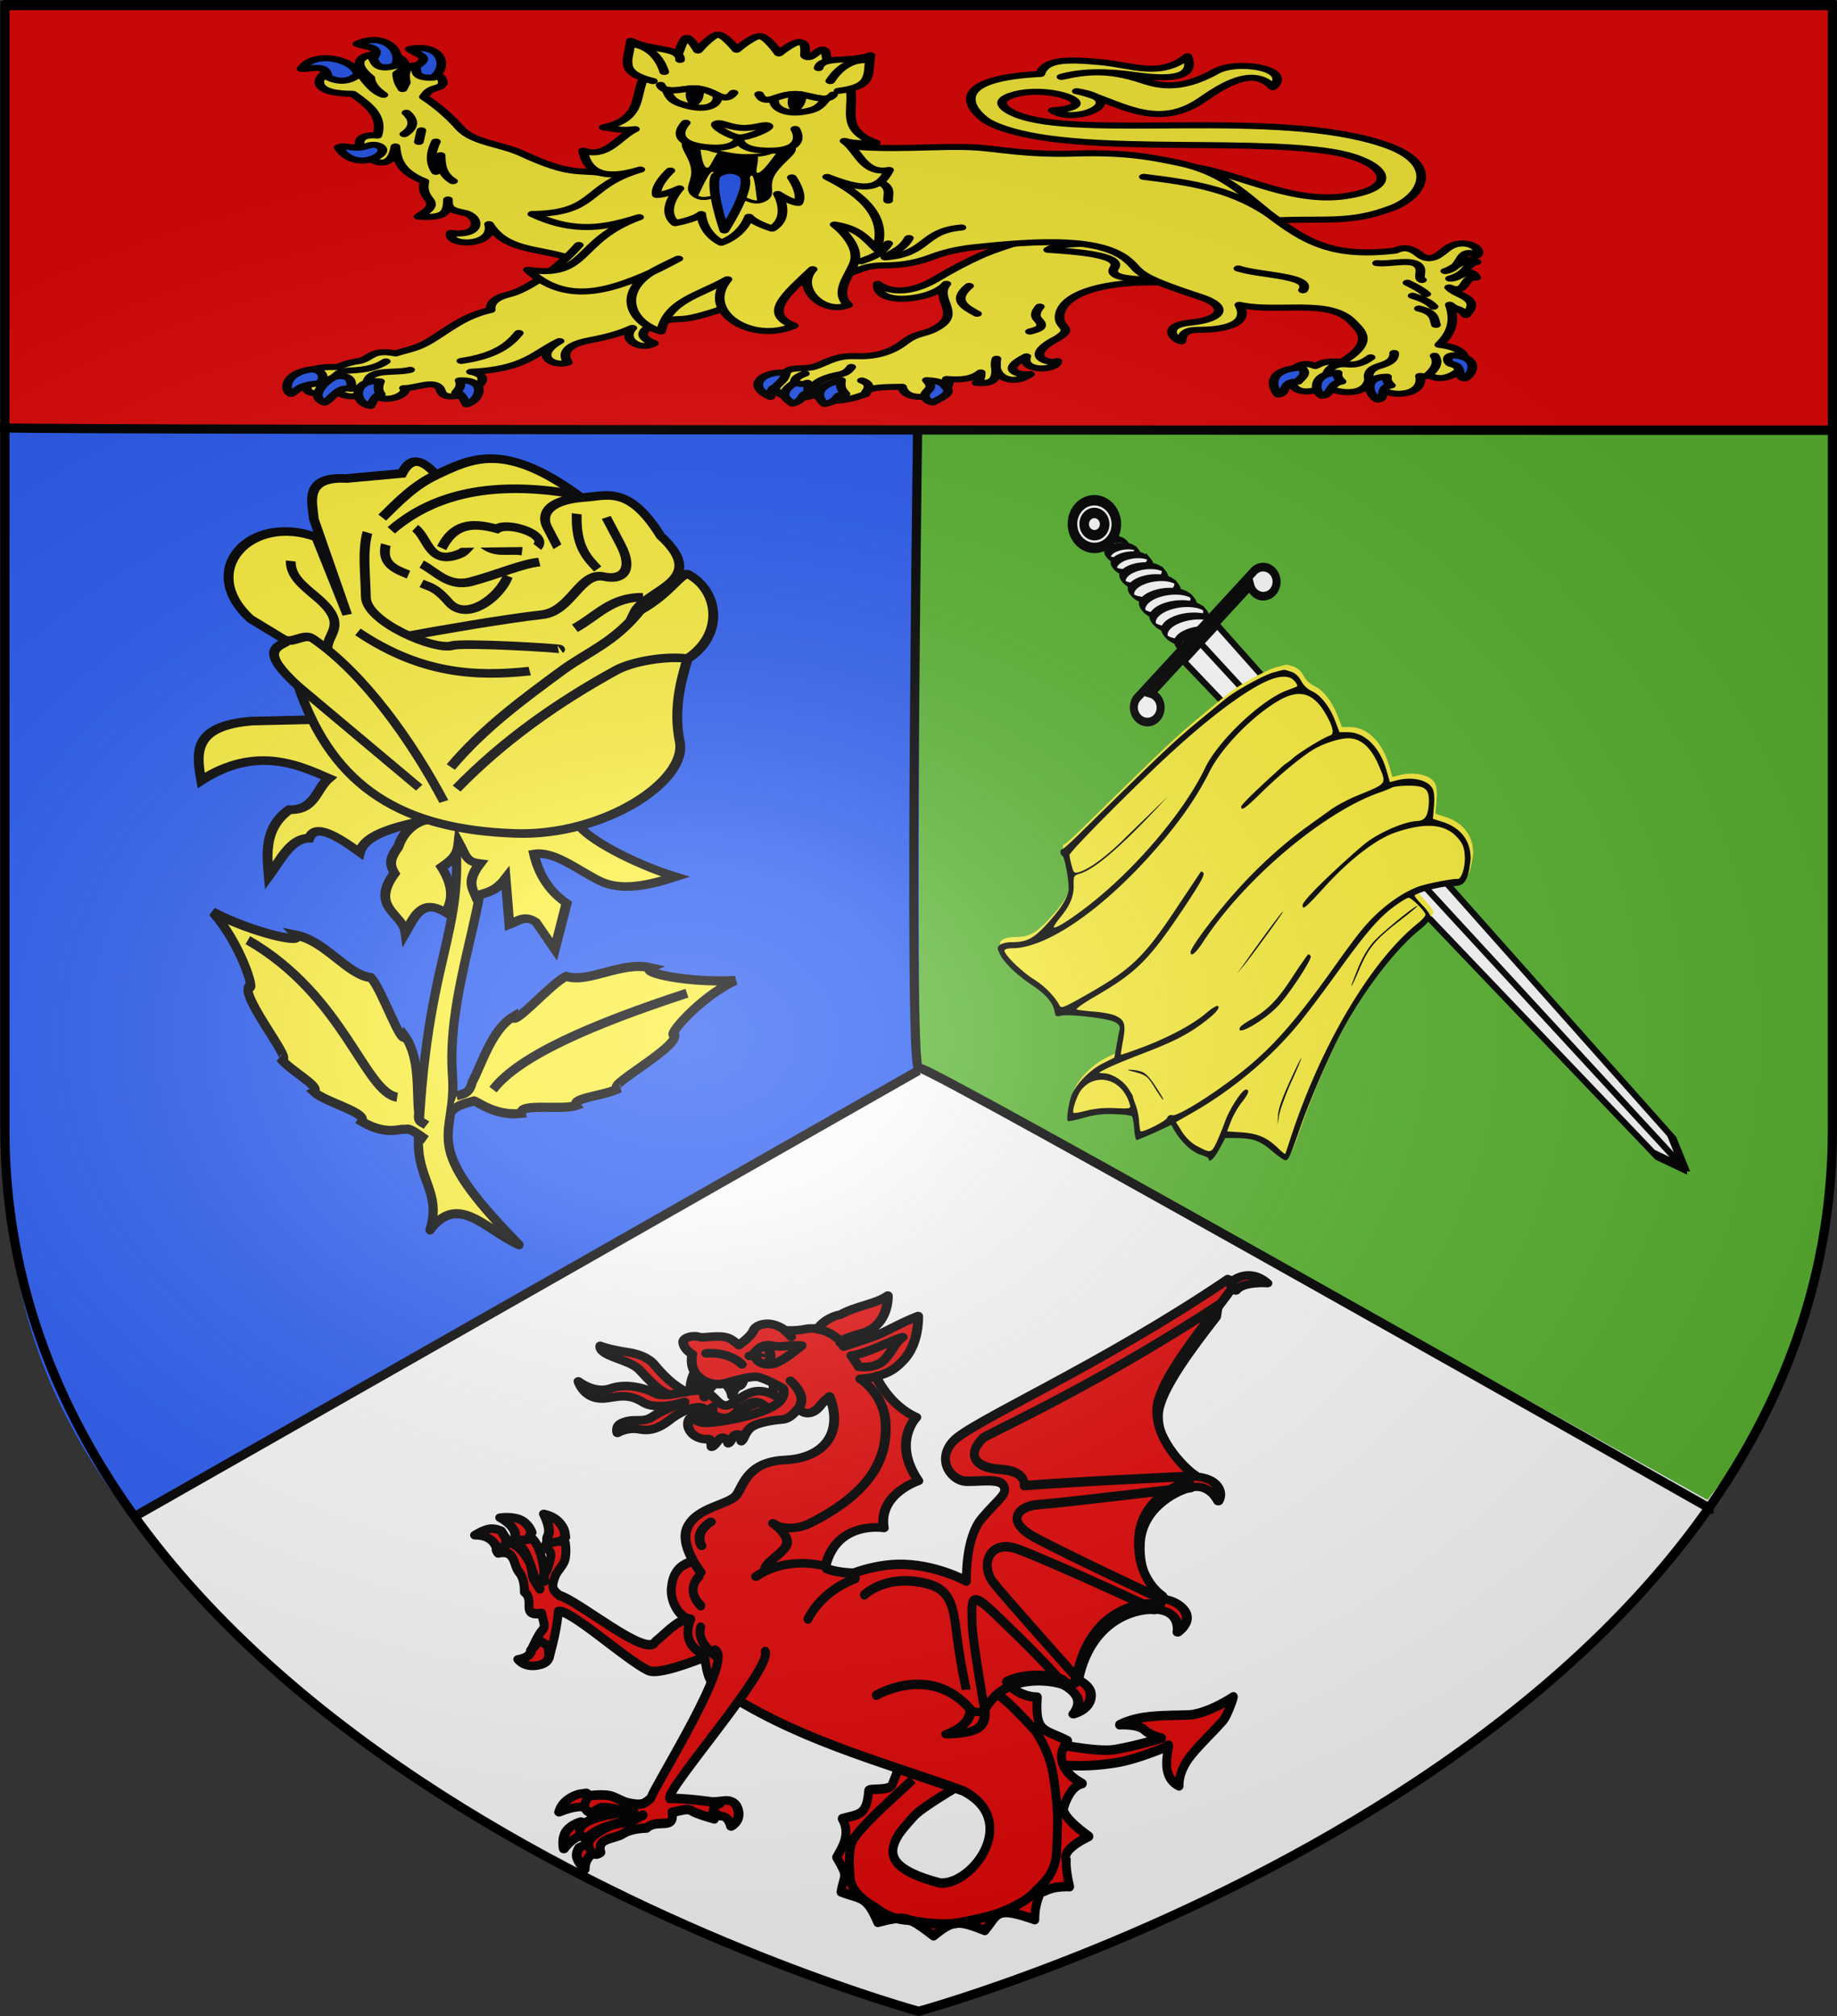
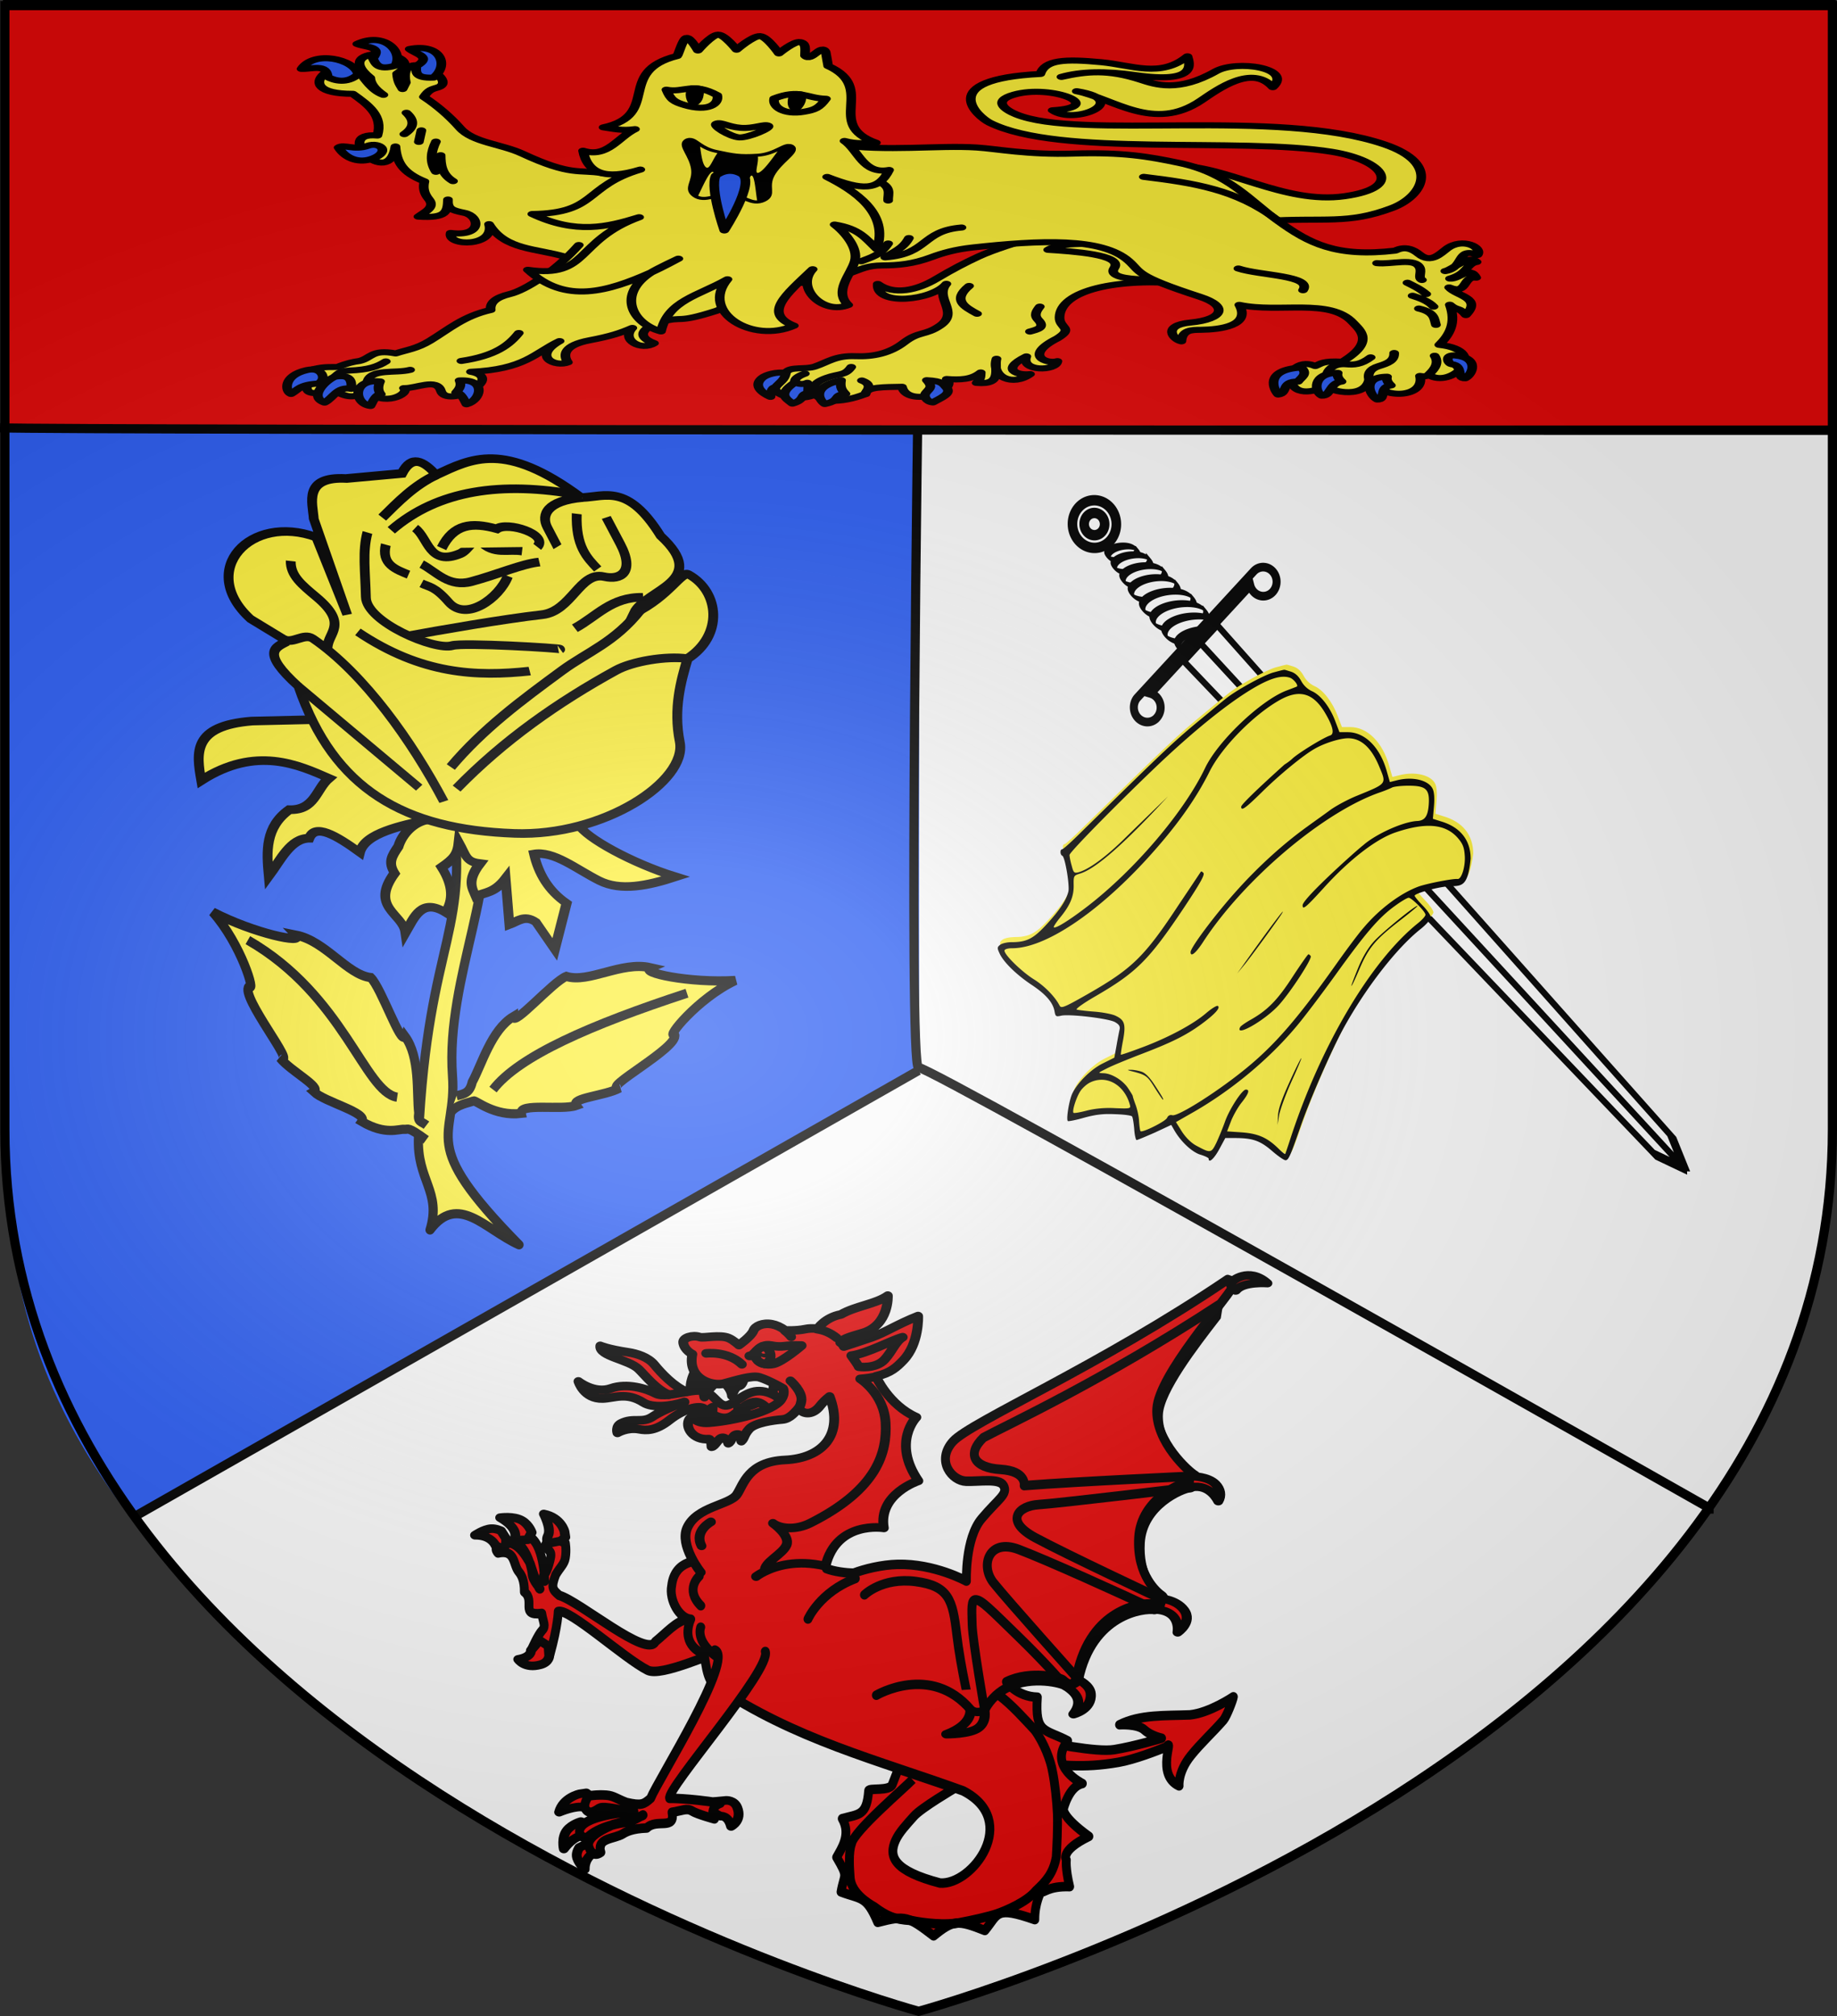
<svg xmlns="http://www.w3.org/2000/svg" width="600.538" height="658.932" viewBox="-300 -300 600.538 658.932">
  <rect x="-300" y="-300" width="600.538" height="658.932" fill="#333333" stroke="none" />
  <radialGradient id="b" cx="221.445" cy="226.331" r="300" gradientTransform="matrix(1.354 0 0 .977 -373.918 -182.817)" gradientUnits="userSpaceOnUse">
    <stop offset="0" stop-color="#fff" stop-opacity=".314" />
    <stop offset=".19" stop-color="#fff" stop-opacity=".251" />
    <stop offset=".6" stop-color="#6b6b6b" stop-opacity=".125" />
    <stop offset="1" stop-opacity=".125" />
  </radialGradient>
  <clipPath id="a">
    <path d="M115.23-15.098a.69.69 0 0 1-.23-.002c-.3 0-2-.5-3.8-1-2.2-.7-4-2.2-5.4-4.5-1.3-2.2-3.5-4.1-6-5.1-4.8-1.9-10-7.9-12.9-14.9L84.6-46H80c-9.5 0-17.9-7.5-21.6-19.4l-1.7-5.3-3.6.8c-8.8 2.1-17.8.2-20.1-4.2-.8-1.5-1.1-4.5-.7-8.5l.6-6.3-4.2-1.2C17.8-92.9 12-99.4 12-108.7c2.37-15.981 5.385-12.785 14.1-13.8C33-123.3 43-126 43-127c0-.4-2-2.6-4.5-4.9-2.5-2.3-4.5-4.9-4.5-5.9.1-.9 2.6-3.5 5.7-5.7 13.3-9.4 30.6-29.4 42.9-49.5 6.7-11.1 18.6-35.4 23.8-49 5.5-14.1 6.4-16 8.1-16 .8 0 4.2 2.1 7.4 4.6 6.5 5 10.5 6.3 19.7 6.4h6.2l3.3-5.5c2.9-4.8 5.9-7.2 5.9-4.7 0 .4 2.1 1.3 4.7 2 4.6 1.3 10.8 6.5 14.4 12.2l1.6 2.5 9.1-3.8c5.1-2 9.6-3.7 10.1-3.7.4 0 1.1 2.5 1.3 5.5.3 3 .8 5.8 1.2 6.2.4.5 4.7 1 9.4 1.1 6.5.3 10.8-.2 17-1.7 4.6-1.2 8.7-1.9 9.1-1.7 1.1.7-.7 10.3-2.4 13.6-3 5.5-10.3 12-16.8 14.9l-6.5 2.9-1.2 5.9c-.6 3.2-1.4 6.8-1.7 8-.4 1.6.2 2.5 2.5 3.7 3.4 1.8 25 4.1 29.8 3.2 2.9-.6 3.2-.4 3.7 2.2.9 4.4 4.9 8.5 12.9 13.2 8.3 5 15.3 11.1 17.5 15.4 1.4 2.7 1.4 3.1-.3 4.3-1 .7-3.8 1.3-6.3 1.3-8.4 0-12.1 1.7-19.4 8.8-7.4 7.2-11 12.1-12.1 16.4-.7 3.2 1.9 17.1 3.4 17.6 1.3.5 1.3 3.2.1 3.2-.6 0-5.4 3.9-10.9 8.8-46.8 41.1-51 44.7-67.2 56.6-5.8 4.3-11.2 8.3-12.1 8.9-5.4 4.1-20.6 11.6-26.4 13.2-2.888.7-5.468 1.324-6.27 1.402zm1.6-29.846c13.5-6.8 45.77 1.644 66.47-15.756 22.2-18.8-7.722-20.453-7.722-21.853-59.957 32.658-20.972-12.783 42.757-32.47-4.003-5.202-18.731-23.078 4.74-14.751-.1-5.6 10.625-2.025 16.125-8.025 2.2-2.4 3.8-4.6 3.5-4.8-.8-.9-8.7 3.498-18.7 10.398-26.1 18-53.4 46.701-65 68.401-7.1 13.4-30.8 33.5-45 38.4-4.196-6.994-.168-15.186 6.478-8.444 10.762 2.401-9.52-7.167-3.648-11.1zM106.696-27.07c1.921 4.695-25.992-10.23-19.465-21.156 14.4-7.2 62.469-5.074 69.269-17.274 7.8-14 18.7-27.6 34.6-43.2 27.7-27.1 56.6-44.3 74.6-44.3 2.6 0 4.106-1.872 4.3-1.2.401 1.39-3.993 3.066-10.404 2.585-5.398.16-11.338 9.185-13.94 4.679-39.125 68.533-70.83 105.703-96.046 103.658-105.897-8.586-17.25-15.402-21.81-32.621-168.737 47.728 14.248-63.126 91.7-100.8 6.8-3.5 11.932-6.056 11.132-6.356 9.557-1.983-19.552 12.603-23.854 13.96-17.844 5.626-64.31 13.31-23.034-6.316-39.747 7.026 18.686-15.118 20.656-23.29.8-3.7 1.3-6.9 1.2-7-.1-.2-5.6 1.5-12.1 3.7-14.3 4.8-28.1 11.401-35.3 17.001-2.9 2.2-5.8 3.8-6.3 3.4-1.6-.9 1.8-4.2 9.3-9.1 8.6-5.6 16.6-9.1 33.6-14.9 7.5-2.6 16-5.7 18.7-7 4.903-2.195 3.953 3.487-.822 1.28-11.939 13.716-9.478-4.677-11.077-10.98-1.4-1.9-2.6-3.6-2.6-3.9s-.702-2.3-1.602-4.4c-.9-2.2-1.8-5.8-1.9-8.2-.2-2.4 20.844 33.404 8.176 37.66-1.206.406-30.83-30.295-31.73-28.495-.6 1.2 5.155-6.066 5.155-6.066-2.5-.6-17.9 7.601-33.1 17.801-20.6 13.8-33.5 26.6-57.9 57.4-5.7 7.2-12.4 15.2-15 17.8-8.6 9.1-19.9 16.7-29.8 20.1-4.2 1.5-2.559 32.737-5.059 32.437-2.2-.2-22.174-3.066-20.94-16.538.3 3.8 1.2 5.602 3.8 8.302 3.303 6.895 16.54 5.773 17.14 8.236 0 0-.54 2.264-1.04 8.264-.6 7.7-2.103-36.356 5.992-41.7 86.636-57.19 124.681-30.995 125.781-31.495C168.074-155.594 59.3-74.9 61.5-75.6c5.425-49.758 56.571-56.707 98.8-74.6 3.9-5.3 5.894-25.135 6.7-4.699.09 2.298-13.9 18.9-25.5 30.4-12 12-25.8 23.2-39 31.7-3.8 2.5-9.7 6.2-13 8.4 18.712 2.206 144.847 7.232-5.364 36.166C67.236-42.034 58.5-71.8 62.6-63c4.3 9.3 10 14 17.2 14 4.5 0 13.1-2.4 18.5-5.2 6.2-3.1 19.7-13 29.5-21.7 8.9-7.8 11.2-9.3 11.2-7 0 1.7-24 20.9-24 20.9s-2.4 1.3-4.2 2.8c-3.1 2.7-17.2 10.5-21.1 11.6-2.5.8-1.4 4.8 3.1 11.5 4.062 6 11.858 4.049 13.896 9.03zM46.3-128c.8 0 4.201-1.8 7.701-4.1 8.7-5.6 16.1-13.3 32.8-34.1 7.9-9.8 17.7-21.4 21.9-25.8 15.1-16.1 35.6-31.3 56.6-42.1l9.8-5-3.3-4.7c-2.1-2.9-5-5.5-7.8-6.9 1.508-1.772 17.22 14.175 14.32 19.475C184.17-204.705 149.2-242 148-239c-2.4 6.2-9.5 16-11.6 16-2.3 0-1.6-2 2.5-6.6 2.1-2.4 4.7-6.6 5.8-9.2l2.1-4.9-8.2-.5c-9-.6-14-2.6-20.1-7.9-2-1.8-3.7-3-3.9-2.8-.068.138-1.085-1.958 14.186 7.671 7.386 4.657 20.788.815 23.95 3.142C311.636-166.027 67.4-159.5 41.3-140.7c-2.4 1.7 54.847-58.07 54.847-58.07C411.942-136.534 44.6-128 46.3-128zm-4.9-4c-.4 0 3.701-3.1 9.201-6.9 14.2-9.8 17.9-13.8 23-24.5 2.4-5 4.3-8.7 4.4-8.2 0 .4-1.8 4.6-3.9 9.2-2.6 5.5-5.5 9.8-8.7 12.9C60.8-145 43-132 41.4-132zm74.573-2.877c-.113.032.081-.327.628-1.123 2.2-3.1 17.3-21.7 20.9-25.5l3.7-4-3.2 4c-11.813 14.934-21.417 26.452-22.028 26.623zM101.799-156c-.4 0-.899-.4-1.299-.9-.8-1.4 11-17.6 17.5-24.1 7.6-7.6 24.9-16.5 21.5-11-.3.5-3 2.2-5.8 3.6-9.3 4.7-14.9 9.8-23.2 21.3-4.4 6-8.3 11-8.7 11.1zm3.923-51.453c-.218-.09 2.09-4.965 5.278-11.247 3.4-6.7 6.5-14.4 7-17l.9-4.8-.3 4.7c-.2 3.3-2.1 8.1-6.1 16-3.1 6.2-6.2 11.8-6.7 12.3-.038.038-.063.053-.078.047zM200-213.2c-1.4 0-4-.4-5.7-.9-2.2-.6-4.5-2.698-7.1-6.198-4.4-6-5.5-7.701-4.9-7.701.2 0 2.3 2.7 4.6 6 4.2 6 4.7 6.3 13.6 8.3 1.6.4 1.5.5-.5.5zm16.458-4.94a15.714 15.714 0 0 0 5.942-1.259c1.8-.7 4.2-2.6 5.4-4.1 2.3-2.9-3.516 5.321-3.73 6.576-.408 2.385-20.424-1.764-23.918-8.501-4.4 1-.072-3.464-5.672-3.764-8.4-.3 5.52-3.211 6.12-1.311 2.344 7.656 8.838 12.444 15.858 12.36z" />
  </clipPath>
  <path fill="#fafafa" fill-rule="evenodd" d="M.223 357.052s298.722-81.384 298.722-288.213V-298.5H-298.5V68.839C-298.5 275.668.223 357.052.223 357.052z" />
  <path fill="#2b5df2" d="M-257.229 196.042c-27.898-36.526-41.008-72.42-40.634-122.564v-369.554H.476V48.43z" />
-   <path fill="#5ab532" d="M258.208 190.245c27.9-36.144 41.01-71.664 40.634-121.284v-365.697H.504V47.05z" />
  <g stroke="#000">
    <path fill="none" stroke-width="3" d="M.267-181.47s-3.424 231.034 0 230.38c3.424-.652 259.08 144.302 259.08 144.302h.856M-255.957 195.644.267 49.887" />
    <path fill="#e20909" stroke-width="1.5" d="M-298.326-300h597.76v139.812h-597.76z" />
    <path fill="none" stroke-width="3" d="M-300-160.188c14.232.837 597.759.837 597.759.837" />
  </g>
  <g fill="#fcef3c" stroke="#000" stroke-width="2.026">
    <path stroke-linecap="round" stroke-linejoin="round" d="M256.38 180.012c8.3-.636 16.548-6.22 19.594 3.65.46-8.904 6.561-9.265 9.397-18.386 13.465-43.314 3.723-45.905 19.54-73.936l-7.207 1.342c-10.238 11.586-5.802 37.36-14.776 57.345-5.808 12.935 2.778 16.026-26.548 29.985z" opacity=".99" transform="matrix(-1.391 -.507 -.506 1.392 317.392 -13.743)" />
    <path fill-rule="evenodd" d="M283.57 165.276c5.1-1.467 4.358-.775 5.328-.534 1.18.293 3.427 2.699 9.398 1.604-.639-2.327 9.098-1.23 12.202-2.543-1.368-1.563 6.368-2.527 9.535-4.45-4.513.617 13.119-9.775 11.88-12.504-2.113 1.13 4.8-8.186 13.141-12.669-10.25 1.305-21.589-.288-19.07-1.52-6.506-1.005-13.613 4.356-18.686 3.158-3.004 1.373-11.478 11.942-11.5 9.571-4.808 3.2-6.69 10.981-8.659 14.852-.423 2.125-1.109 1.525-2.524 1.968" transform="matrix(-1.391 -.507 -.506 1.392 317.392 -13.743)" />
    <path d="M292.795 158.62c7.124 1.446 18.752-17.11 42.837-21.271" transform="matrix(-1.391 -.507 -.506 1.392 317.392 -13.743)" />
    <path fill-rule="evenodd" d="M280.587 153.838c-1.497-.985-2.516-1.587-2.22-4.04-.663-4.26-.02-12.264-3.594-16.659-.762 2.273-5.529-10.202-7.957-12.345-5.199-.24-10.283-7.341-16.785-8.16 2.01 1.876-9.262.29-18.602-3.774 6.532 6.596 10.186 17.456 8.529 15.79-2.03 2.284 11.491 17.108 7.392 15.277 2.41 2.718 9.468 5.757 7.678 6.884 2.542 2.114 12.145 3.737 10.81 5.798 5.337 2.69 10.47.649 10.833 1.006.784.77 3.176 1.876 3.914 4.178" transform="matrix(-1.391 -.507 -.506 1.392 317.392 -13.743)" />
    <path d="M273.486 149.799c-2.826-8.881-15.356-20.794-32.98-34.64" transform="matrix(-1.391 -.507 -.506 1.392 317.392 -13.743)" />
    <g stroke-width="2.847">
      <path d="m-204.393 208.963-14.673 9.45c-14.23 10.465-9.315 18.03-4.263 25.573 8.723-18.99 22.187-19.361 31.407-19.965-1.646 5.209 1.084 11.877-5.384 15.478-3.568 8.854.214 16.01 4.262 23.107.696-6.708.092-14.714 4.711-17.498-.638-5.521 6.359-4.933 14.582-3.365-1.554-6.641 6.732-14.46 12.128-20.032-3.051 2.72-4.225 8.015-3.38 12.404-.272 3.954-.355 6.39 2.829 8.602-1.395 14.16 7.697 10.92 11.08 16.3.029-6.065-.918-12.966 7.179-12.115.152-4.599-1.592-9.008-7.403-13.01 1.898-4.555 2.147-6.22.703-10.217 3.74 2.963 4.531 4.846 8.27 3.262-.836 7.173 1.542 8.56 3.59 10.543 1.828-2.74 4.2-3.847 4.935-9.87l7.403 13.235c1.615-2.167 2.432-5.334 6.28-4.71l8.525 5.383-3.589-15.703c-6.301-1.03-11.118-4.658-15.03-9.87 4.439-4.084 12.506-1.872 19.946-1.857 6.903.013 12.827-5.839 18.415-12.725-12.68 2.51-27.773 1.831-31.484-1.04l-81.039 8.64z" transform="matrix(1.024 .513 -.48 .844 111.579 -136.285)" />
      <path d="M-212.456 200.972c23.26 25.747 46.62 27.058 74.453 11.672 22.717-12.557 35.58-41.972 28.139-52.54-6.363-9.04-8.32-18.605-9.824-26.276 5.663-12.441-1.498-25-11.549-25.524-2.483-.13-1.686 9.121-8.154 20-.562-9.19 14.673-21.037-4.368-27.399-15.518-10.848-19.163-3.536-25.017.397-27.309-5.624-32.95 5.003-39.312 15.09-5.095-2.293-8.986-2.446-8.736 4.765l-13.104 9.927c-11.113 5.83-4.882 12.477-2.382 17.075l21.84 23.825-18.663-18.663c-19.62 2.618-25.043 27.899-4.765 34.547l12.31 1.191c-2.074 3.651-5.22 7.235 9.132 11.913z" transform="matrix(1.024 .513 -.48 .844 111.579 -136.285)" />
      <path d="M-119.688 133.828c-5.72 2.325-13.331 9.143-16.151 14.368-9.941 18.419-17.985 37.962-22.882 59.673M-163.208 202.26c2.62-16.417 8.129-30.75 14.022-45.903 3.69-9.486 9.1-16.377 10.905-30.134M-160.067 213.701c-16.302-13.244-37.854-26.49-55.494-29.31-3.134-.5-4.189 4.759-7.174 4.557M-210.766 184.762c-1.938-4.486 2.05-10.174-9.87-13.46-5.321-1.466-9.457-2.501-11.442-6.954M-212.637 200.912l44.494 12.34M-205.382 175.565c21.879 3.267 35.819-4.383 48.231-14.133M-208.088 116.392c-4.063 6.612-5.644 13.845-7.39 21.036M-170.072 101.044c-20.85 7.302-35.463 19.593-41.367 38.852M-168.606 101.187c-8.409 6.294-7.785 11.54-4.472 14.257l11.216 9.198M-217.047 144.158c1.449 6.58 4.955 12.044 8.748 19.742 3.648 7.4 24.579 5.81 28.266 1.57 2.332-2.681 27.722-15.844 27.369-15.255M-151.991 141.69c3.734-6.786 4.613-15.001 12.628-19.648" transform="matrix(1.024 .513 -.48 .844 111.579 -136.285)" />
      <path d="m-159.843 103.554 7.179 5.833c7.921 6.436 5.08 11.053.673 12.338-6.849 1.997-3.172 15.379-10.095 20.863-8.636 6.841-23.828 20.648-30.006 26.406" transform="matrix(1.024 .513 -.48 .844 111.579 -136.285)" />
      <path d="M-167.694 106.92c4.337 9.968 8.674 11.653 13.01 13.46M-210.766 145.056c1.582 6.662 6.025 5.95 9.87 5.608M-196.409 151.337c2.468-.037 3.622-1.17 9.422 1.57 7.066 3.338 11.96-8.723 10.992-16.825" transform="matrix(1.024 .513 -.48 .844 111.579 -136.285)" />
      <path d="M-199.1 145.504c4.727.081 10.014 3.06 14.805-2.243 5.6-6.198 10.164-13.118 14.133-16.152M-205.83 135.634c4.741.956 8.824 9.578 14.805.897 1.666-2.418.892-7.696 3.14-6.73 5.322 2.287 7.976-2 11.89-3.365" transform="matrix(1.024 .513 -.48 .844 111.579 -136.285)" />
      <path d="M-172.854 122.847c1.292-5.517-10.811-3.33-12.563.673-7.264 1.717-11.403 5.071-10.992 14.133" transform="matrix(1.024 .513 -.48 .844 111.579 -136.285)" />
    </g>
  </g>
  <g fill="#fff" fill-rule="evenodd" stroke="#000" stroke-width="2.498">
    <g stroke-width="1.243">
-       <path stroke-width="2.629" d="M34.91 132.143a7.321 1.429 0 1 1-14.642 0 7.321 1.429 0 1 1 14.643 0z" transform="matrix(.379 -.103 -.688 -.829 142.716 -11.938)" />
-       <path stroke-width="1.948" d="M34.91 132.143a7.321 1.429 0 1 1-14.642 0 7.321 1.429 0 1 1 14.643 0z" transform="matrix(.507 -.138 -.936 -1.127 174.235 30.96)" />
      <path stroke-width="1.546" d="M34.91 132.143a7.321 1.429 0 1 1-14.642 0 7.321 1.429 0 1 1 14.643 0z" transform="matrix(.636 -.173 -1.186 -1.428 206.142 74.322)" />
      <path stroke-width="1.281" d="M34.91 132.143a7.321 1.429 0 1 1-14.642 0 7.321 1.429 0 1 1 14.643 0z" transform="matrix(.765 -.209 -1.438 -1.731 238.991 118.735)" />
      <path stroke-width="1.094" d="M34.91 132.143a7.321 1.429 0 1 1-14.642 0 7.321 1.429 0 1 1 14.643 0z" transform="matrix(.892 -.243 -1.688 -2.033 272.36 163.651)" />
      <path stroke-width=".997" d="M34.91 132.143a7.321 1.429 0 1 1-14.642 0 7.321 1.429 0 1 1 14.643 0z" transform="matrix(.977 -.266 -1.858 -2.237 295.894 195.48)" />
      <path stroke-width=".902" d="M34.91 132.143a7.321 1.429 0 1 1-14.642 0 7.321 1.429 0 1 1 14.643 0z" transform="matrix(1.079 -.294 -2.053 -2.472 323.33 232.14)" />
      <path stroke-width=".865" d="M34.91 132.143a7.321 1.429 0 1 1-14.642 0 7.321 1.429 0 1 1 14.643 0z" transform="matrix(1.126 -.307 -2.142 -2.578 337.578 250.734)" />
      <path stroke-width=".858" d="M34.91 132.143a7.321 1.429 0 1 1-14.642 0 7.321 1.429 0 1 1 14.643 0z" transform="matrix(1.135 -.309 -2.159 -2.6 343.494 257.779)" />
      <path stroke-width=".902" d="M34.91 132.143a7.321 1.429 0 1 1-14.642 0 7.321 1.429 0 1 1 14.643 0z" transform="matrix(1.079 -.294 -2.053 -2.472 334.825 244.613)" />
    </g>
    <g stroke-width="3.275">
      <path d="M32.5 142.5a7.5 7.5 0 1 1-15 0 7.5 7.5 0 1 1 15 0z" transform="matrix(.674 -.732 -.678 -.736 137.541 -5.527)" />
      <path d="M28.5 142.5a3.5 3.5 0 1 1-7 0 3.5 3.5 0 1 1 7 0z" transform="matrix(.674 -.732 -.678 -.736 137.541 -5.527)" />
    </g>
    <g stroke-width="2.534">
      <path d="M15 114h10V0l-5 5zM35 114H25V0l5 5z" transform="matrix(.547 -.593 -1.398 -1.517 237.111 96.866)" />
    </g>
    <path stroke-width="2.082" d="M3.318 174.713c-1.775.16-3.168 1.674-3.168 3.5 0 1.842 1.403 3.363 3.199 3.5H46.091c.09.007.19 0 .28 0 1.92 0 3.48-1.568 3.48-3.5s-1.56-3.5-3.48-3.5-3.479 1.568-3.479 3.5c0 .634.173 1.237.466 1.75H6.642a3.533 3.533 0 0 0 .466-1.75c0-1.932-1.559-3.5-3.48-3.5-.104 0-.207-.009-.31 0z" transform="scale(1.254 -1.361) rotate(45 185.882 182.235)" />
  </g>
  <path fill="#fcef3c" fill-rule="evenodd" d="M4.237-265.852H277.85V-9.734H4.237z" clip-path="url(#a)" transform="matrix(-.591 0 0 -.66 188.698 -92.72)" />
  <path d="M119.795-81.082a.381.381 0 0 1 .136 0c.177 0 1.181.33 2.244.66 1.3.463 2.364 1.453 3.19 2.97.768 1.452 2.068 2.707 3.545 3.367 2.835 1.253 5.906 5.212 7.62 9.832l1.358 3.564h2.718c5.611 0 10.573 4.949 12.758 12.802l1.005 3.498 2.126-.528c5.198-1.386 10.514-.132 11.873 2.772.473.99.65 2.97.414 5.609l-.355 4.158 2.48.791c6.44 1.848 9.866 6.138 9.866 12.275-1.032 10.325-3.398 8.59-8.33 9.108-4.075.528-9.982 2.31-9.982 2.97 0 .263 1.181 1.715 2.658 3.233 1.477 1.518 2.658 3.233 2.658 3.893-.059.594-1.536 2.31-3.367 3.762-7.856 6.204-18.075 19.402-25.34 32.667-3.958 7.325-10.988 23.36-14.06 32.336-3.248 9.305-3.78 10.559-4.783 10.559-.473 0-2.481-1.386-4.372-3.036-3.84-3.3-6.202-4.157-11.637-4.223h-3.662l-1.949 3.629c-1.713 3.168-3.485 4.752-3.485 3.102 0-.264-1.24-.858-2.776-1.32-2.717-.857-6.38-4.29-8.507-8.051l-.945-1.65-5.375 2.507c-3.012 1.32-5.67 2.442-5.966 2.442-.236 0-.65-1.649-.768-3.629-.177-1.98-.472-3.828-.709-4.092-.236-.33-2.776-.66-5.552-.726-3.84-.198-6.38.133-10.042 1.123-2.717.792-5.139 1.253-5.375 1.121-.65-.462.413-6.797 1.418-8.975 1.772-3.63 6.084-7.92 9.923-9.833l3.84-1.913.708-3.894c.355-2.112.828-4.488 1.005-5.28.236-1.056-.119-1.65-1.477-2.441-2.009-1.188-14.767-2.706-17.603-2.112-1.713.396-1.89.264-2.185-1.452-.532-2.904-2.895-5.61-7.62-8.711-4.903-3.3-9.038-7.325-10.337-10.163-.827-1.782-.827-2.046.177-2.838.59-.462 2.244-.858 3.72-.858 4.963 0 7.148-1.121 11.46-5.807 4.372-4.751 6.498-7.985 7.148-10.823.413-2.111-1.123-11.285-2.009-11.615-.768-.33-.767-2.112-.058-2.112.354 0 3.19-2.573 6.438-5.807C81.3-55.344 83.78-57.72 93.35-65.573c3.426-2.837 6.616-5.477 7.148-5.873 3.19-2.706 12.168-7.655 15.594-8.711 1.705-.462 3.23-.874 3.703-.925zm-.023 2.275c-2.252-.03-5.142.96-8.997 3.137-7.974 4.488-18.961 13.2-31.189 24.682C66.473-38.581 49.638-21.49 49.638-20.565c0 .528.296 2.111.71 3.497.59 2.31.826 2.508 2.185 2.178 3.308-.924 8.388-4.553 14.413-10.36 3.426-3.366 8.21-7.986 10.573-10.296l4.312-4.158-3.84 4.092c-12.227 12.935-20.2 19.666-24.867 21.118-2.127.66-2.186.726-2.127 3.828.059 3.695-1.182 6.598-4.43 10.558-1.3 1.584-2.245 3.036-2.067 3.168.472.594 5.139-2.31 11.046-6.863 15.417-11.878 31.542-30.82 38.394-45.14 4.194-8.843 18.194-22.107 26.582-25.34 1.772-.66 3.307-1.255 3.425-1.321.591-.33-.885-2.31-2.126-2.837a6.058 6.058 0 0 0-2.05-.366zm5.064 5.626c-1.907-.031-4.011.621-6.381 1.933-8.506 4.751-19.02 15.377-23.037 23.428-4.608 9.239-11.047 18.214-20.44 28.509C58.618-1.427 41.547 9.923 30.914 9.923c-1.536 0-2.54.33-2.54.792 0 1.386 5.553 6.798 9.51 9.306 3.545 2.177 6.97 5.675 8.506 8.645.532.99 1.418.66 8.743-3.498 15.063-8.579 18.902-12.275 30.42-29.763 3.781-5.61 6.912-10.36 7.03-10.493.118-.198.473 0 .827.396.532.594-1.182 3.564-6.262 11.219C75.63 13.75 71.613 17.777 58.204 25.564c-4.017 2.31-6.675 4.223-6.203 4.421.473.132 3.072.462 5.73.66 2.658.198 5.789.792 6.911 1.32 3.013 1.386 3.485 2.772 2.481 8.117-.473 2.442-.768 4.554-.709 4.62.06.132 3.308-.99 7.148-2.442 8.446-3.167 16.598-7.524 20.851-11.22 1.713-1.451 3.426-2.507 3.722-2.243.945.594-1.064 2.773-5.494 6.006-5.08 3.696-9.805 6.005-19.847 9.832-4.43 1.716-9.451 3.762-11.046 4.62-2.894 1.452-2.954 1.452-1.005 1.518 2.658.066 6.262 2.244 8.034 4.884.827 1.254 1.535 2.375 1.535 2.573s.415 1.518.946 2.904c.532 1.452 1.063 3.828 1.122 5.412.119 1.583.296 2.97.473 3.167.532.594 8.151-3.168 8.683-4.355.354-.792 1.004-1.056 1.713-.858 1.477.396 10.573-5.016 19.552-11.747 12.168-9.107 19.788-17.554 34.2-37.88 3.368-4.752 7.325-10.03 8.861-11.746 5.08-6.006 11.755-11.022 17.603-13.265 2.481-.99 11.578-2.772 13.055-2.574 1.3.132 2.658-4.355 2.303-7.919-.177-2.508-.709-3.696-2.244-5.478-4.017-4.62-10.455-5.213-20.497-1.782-6.32 2.178-15.122 8.976-23.392 18.149-5.848 6.401-6.852 7.258-6.852 5.609 0-2.178 17.958-18.265 19.788-19.6 3.84-3.436 12.48-7.497 17.367-7.92 2.717-.04 3.78-1.385 4.075-5.345.355-5.082-.886-6.203-6.616-6.203-2.303 0-4.725.264-5.375.594-.65.33-2.244.99-3.544 1.452-18.489 6.203-44.951 28.51-58.36 49.231-2.304 3.498-3.958 4.817-3.958 3.101 0-1.518 8.21-12.472 15.063-20.062 7.088-7.919 15.24-15.31 23.037-20.92 2.245-1.65 5.73-4.091 7.678-5.543 1.95-1.386 5.79-3.431 8.566-4.553 9.983-4.092 9.746-3.762 7.324-9.57-2.54-6.137-5.907-9.238-10.16-9.238-2.658 0-7.737 1.584-10.927 3.432-3.663 2.045-11.637 8.578-17.426 14.32-5.257 5.147-6.616 6.137-6.616 4.62 0-1.123 14.177-13.794 14.177-13.794s1.418-.857 2.481-1.847c1.832-1.782 10.16-6.93 12.464-7.655 1.477-.528.827-3.168-1.831-7.59-2.4-3.96-5.03-5.908-8.209-5.958zm35.676 66.606c-.472 0-2.481 1.188-4.549 2.706-5.139 3.695-9.51 8.777-19.374 22.503-4.666 6.468-10.456 14.123-12.937 17.027-8.92 10.625-21.028 20.655-33.433 27.782l-5.789 3.3 1.95 3.102c1.24 1.914 2.953 3.63 4.607 4.554 4.785 2.574 4.962 2.574 6.675-.924.827-1.782 2.067-4.818 2.776-6.798 1.418-4.091 5.611-10.558 6.852-10.558 1.359 0 .946 1.32-1.476 4.355-1.24 1.584-2.777 4.356-3.427 6.072l-1.24 3.233 4.843.33c5.317.396 8.27 1.716 11.874 5.213 1.181 1.188 2.185 1.98 2.303 1.849.059-.132.768-2.179 1.536-4.555 9.864-30.554 26.345-58.403 41.762-70.81 1.418-1.122 2.54-2.375 2.54-2.837 0-.99-4.489-5.544-5.493-5.544zm2.894 2.64c.237 0-2.185 2.045-5.434 4.553-8.388 6.467-10.573 9.108-13.586 16.169-1.418 3.3-2.54 5.741-2.6 5.411 0-.263 1.064-3.036 2.304-6.071 1.536-3.63 3.25-6.467 5.14-8.513 2.717-2.97 13.231-11.55 14.176-11.55zm-44.049 1.898c.067-.02-.048.216-.371.742-1.3 2.046-10.22 14.32-12.346 16.828l-2.186 2.64 1.891-2.64c6.978-9.856 12.651-17.457 13.012-17.57zm8.372 13.94c.236 0 .53.264.767.594.473.924-6.498 11.615-10.337 15.905-4.49 5.015-14.708 10.888-12.7 7.259.177-.33 1.772-1.453 3.426-2.376 5.493-3.102 8.801-6.467 13.704-14.056 2.599-3.96 4.903-7.26 5.14-7.326zm-2.318 33.955c.13.06-1.234 3.277-3.117 7.423-2.009 4.421-3.84 9.503-4.135 11.22l-.532 3.166.178-3.101c.118-2.178 1.24-5.346 3.603-10.56 1.83-4.091 3.662-7.787 3.958-8.117.022-.024.037-.035.045-.03zm-55.689 3.794c.827 0 2.363.263 3.367.593 1.3.396 2.658 1.781 4.194 4.091 2.6 3.96 3.249 5.082 2.894 5.082-.118 0-1.358-1.782-2.717-3.96-2.48-3.959-2.776-4.157-8.034-5.477-.945-.264-.885-.33.296-.33zM60 52.912a8.457 8.457 0 0 0-3.51.83c-1.063.463-2.48 1.717-3.189 2.706-1.358 1.914-2.895 6.665-2.363 7.26.177.197 2.127-.133 4.371-.727 2.6-.66 5.907-.99 9.215-.791 4.962.198 5.198.132 4.844-1.122-1.385-5.052-5.22-8.212-9.368-8.157z" />
  <g stroke="#000">
    <g fill="#e20909" stroke-width="3.438">
      <path stroke-linecap="round" stroke-linejoin="round" d="M-513.935-249.04c-.07 1.199-2.213 7.323-3.294 8.637-3.863 4.693-8.22 8.824-11.808 13.568-4.756 6.288-3.878 11.204-3.878 11.204-9.58-3.537-2.775-17.817-5.785-13.803-3.613 1.606-12.068 5.276-18.234 6.642-13.938 3.089-21.822 2.178-38.419 2.125.979-1.429 2.6-2.8 5.105-3.975-1.336-1.667-3.884-4.218-4.935-5.31 11.246 1.857 29.656 4.088 36.362 2.67 7.89-1.668 18.052-5.187 18.052-5.187s-4.096-.55-6.839-2.625c-2.835-2.146-9.725-1.298-9.725-1.298 7.837-4.248 17.468-4.243 27.02-5.145 7.598-1.165 16.378-7.503 16.378-7.503z" transform="matrix(.842 .052 -.053 .901 522.74 505.693)" />
      <path d="m-528.648-390.284-.44 4.129c-7.972 10.922-20.252 27.79-20.252 36.542 0 9.93 9.516 18.556 14.015 21.829-.517.05-42.69 4.253-64.35 7.075 0 0 .785-5.33-9.515-5.33-10.299 0-13.582-4.722-7.313-11.111 8.308-4.825 45.13-23.411 87.855-53.134zm-6.262 66.478c-.248.063-.486.126-.758.17-2.731.433-17.757 7.146-17.757 21.002 0 11.508 6.02 17.476 9.001 19.67v.018s-37.289-13.792-49.797-19.2c-12.509-5.408-7.209-11.111.562-12.012 7.77-.902 58.75-9.647 58.75-9.647zm-69.486 25.601c1.195.04 2.537.266 4.011.694 11.793 3.431 39.005 13.138 54.053 18.694-4.37-.433-24.068 3.002-27.858 27.065 0 0-29.45-27.23-35.122-33.146-4.963-5.176-3.444-13.585 4.916-13.307zm-37.445 14.508c.368-.002.744.008 1.125.019.392.011.793.03 1.198.056 12.976.823 14.786 5.77 17.12 18.112 2.336 12.342 7.118 26.97 7.118 26.97s-41.332-1.261-62.739-2.128c-11.891-9.314 6.212-28.733 6.212-28.733 4.77-2.44 18.537-14.24 29.966-14.296zm26.023 5.35c2.294-.006 5.523 2.82 17.537 12.5 12.014 9.678 18.906 16.478 18.906 16.478-1-.793-12.718-2.98-21.915 1.877 0 0 2.04 2.392 5.846 3.829l-14.381 5.105s-6.185-24.486-6.775-30.574c-.591-6.089-.99-9.212.782-9.216z" transform="matrix(.842 .052 -.053 .901 522.74 505.693)" />
      <g stroke-linecap="round" stroke-linejoin="round">
        <path d="M-738.807-256.057c-2.782 6.32-30.159-12.88-38.209-14.584-2.737-1.943-3.468-2.632-1.873-7.339 1.61-2.924 3.097-4.068 3.359-6.293.342-2.903-.34-5.458-.34-5.458-6.874-2.623-7.598 1.117-7.598 1.117 1.32 2.867 2.865 1.562 2.07 5.522-.796 3.959-1.634 4.962-1.634 4.962-1.357.834.025 2.675.025 2.675s-1.133-14.113-7.496-15.973c-3.723-1.088-4.829 2.033-4.829 2.033 5.845 3.337 7.297 11.34 7.297 11.34.14 2.833 4.258 5.83 3.287 5.485-.681-.242-4.274-9.06-4.274-9.06-1.083-1.22-5.085-8.171-10.37-6.716-5.285 1.455-2.278 3.742-2.278 3.742 6.71-1.787 5.996 3.878 8.467 6.356.977.98 2.407 2.868 2.605 7.136 4.554 2.853-1.309 8.886 7.195 7.37.703 3.11 2.051 4.438.566 6.099-1.486 1.66-3.642 7.073-3.642 7.073 5.676-2.105 7.222 1.45 7.222 1.45 2.43-10.579 2.201-15.687 2.201-15.687 4.267-1.386 26.596 15.5 35.908 19.226 5.499 2.2 24.541-7.742 32.754-10.186-6.37-2.445-14.314-4.567-18.764-9.047-4.068.963-7.645 5.32-11.649 8.757z" transform="matrix(.842 .052 -.053 .901 522.74 505.693)" />
        <path d="M-674.307-286.307c3.058.933 7.638 1.193 10.65 1.059 4.153-1.747 10.657-3.667 16.785-4.158 14.323-1.149 27.03 4.51 27.03 4.51s-1.563-15.314 4.445-22.891c6.01-7.577 9.792-9.444 7.734-12.474-1.777-2.616-9.14-.886-14.575-.725-5.486.162-12.275-6.714-5.993-14.074 6.282-7.361 55.222-30.606 102.575-64.673 0 0 6.764 1.637 2.165 2.469-2.95 5.775-26.622 33.625-26.622 45.749 0 12.124 14.2 22.303 16.113 23.17 1.912.866.274 2.381-2.457 2.814-2.732.433-17.749 7.144-17.749 21s8.739 19.698 10.377 20.565c1.638.865 1.091 3.681-3.279 3.249-4.37-.433-24.07 3-27.86 27.062-.273 1.733-.935 5.751-5.188 2.381-1.001-.793-12.715-2.985-21.912 1.872 0 0 4.363 5.17 12.304 4.877-.102 13.378 3.54 11.238 12.702 15.09-7.106 9.837 6.673 15.12 6.673 15.12-5.189 1.322-6.753 9.665-6.753 9.665s-.35 2.916 10.483 9.3c-11.058 5.825-8.176 9.02-8.176 9.02s-.252 3.005 1.882 9.564c-8.56.217-9.885 3.113-10.951 2.408 0 0-2.227 4.311-1.777 10.29-15.722-4.1-14.052-1.38-19.074 5.039-10.76-3.282-12.506-3.109-19.701 3.086-10.377-6.541-11.383-6.82-21.92-3.636-5.06-9.532-6.896-7.853-14.894-10.187.829-6.935 2.701-5.134-2.484-12.413 1.506-3.052 5.22-8.456 1.282-14.087 6.451-2.066 9.404-1.57 9.581-10.7.02-1.053 8.128-.216 8.992-2.737l1.968-5.746 22.321 5.642s-12.482 7.849-15.152 11.023c-2.67 3.175-5.36 6.14-6.601 9.187-2.483 6.093.125 11.078 18.162 14.418 12.566.205 29.806-24.399 6.873-33.825-33.683-9.278-66.36-14.787-98.452-32.503-3.82-2.35-4.218-10.123-5.02-11.15-7.404-2.544-7.368-8.253-5.817-12.304-4.328.03-8.907-6.426-8.14-11.68.543-9.891 10.845-9.666 10.845-9.666" transform="matrix(.842 .052 -.053 .901 522.74 505.693)" />
        <path fill="none" d="M-658.98-277.652s6.488-6.788 19.463-5.966c12.976.823 14.793 5.76 17.128 18.102 2.335 12.342 7.098 26.977 7.098 26.977" transform="matrix(.842 .052 -.053 .901 522.74 505.693)" />
        <path d="M-680.275-267.653s3.942-10.03 17.4-15.69M-652.086-241.638s20.306-12.874 36.796 3.1c1.6 1.55 4.442 1.926 5.599-.446 2.041-4.046 5.056-6.75 8.405-8.518" transform="matrix(.842 .052 -.053 .901 522.74 505.693)" />
      </g>
      <path fill="none" d="M-636.201-211.955c-2.843 3.194-21.59 19.968-22.109 24.55-1.02 3.13-.255 8.8.255 12.32.51 3.52 3.568 7.04 9.938 9.973 5.097 3.128 8.155 4.106 14.525 4.106 5.606.782 13.506.978 18.603-.195 5.096-1.174 11.467-2.934 14.525-4.107 3.057-1.173 11.212-4.889 14.525-9.19 3.567-3.52 6.37-6.65 7.135-12.711 0-3.129-.044-10.931-.554-15.624-.51-4.693-1.74-11.362-2.759-14.881-.957-4.12-4.077-10.56-7.9-14.862-4.226-3.73-9.428-8.604-14.525-11.733" transform="matrix(.842 .052 -.053 .901 522.74 505.693)" />
      <g stroke-linecap="round" stroke-linejoin="round" stroke-width="6.007">
        <path d="M-216.56 17.318s9.28-11.615 21.08-.434c0 0-14.478-.268-18.409 6.595-.587 1.025-4.698-4.051-2.672-6.161zM-233.242 158.776s9.331-.802 14.116 4.493c3.04 3.364 3.984 7.985 2.166 12.2 0 0-5.386-12.227-16.463-8.822-1.914.587-2.69-7.48.18-7.871zM-250.979 255.995c16.377-.519 14.504 15.387 14.504 15.387s8.794-8.24 2.994-16.48c-5.163-7.338-14.592-7.09-14.592-7.09s2.045 5.06-2.906 8.183zM-301.766 314.469c6.438 4.282 12.236 9.81 6.239 20.252 0 0 10.992-4.094 9.593-15.56-.758-6.215-7.857-9.421-7.857-9.421s-1.023 4.541-7.975 4.729zM-356.96 335.992s2.494 10.207-13.396 18.733c0 0 14.015-.869 18.916-6.046 4.843-5.116 2.876-12.712 2.876-12.712s-4.08 3.15-8.396.025z" transform="matrix(.548 .034 -.027 .454 221.882 118.375)" />
      </g>
      <path fill="none" stroke-linecap="round" stroke-linejoin="round" d="M-609.826-238.55s-6.188-24.497-6.778-30.585c-.59-6.089-.985-9.207.787-9.21 2.294-.006 5.516 2.81 17.53 12.488s18.914 16.48 18.914 16.48M-574.184-251.758s-29.46-27.229-35.133-33.144c-5.672-5.916-2.862-16.047 8.93-12.616 11.792 3.431 39.015 13.142 54.064 18.698M-544.432-282.94s-37.282-13.798-49.79-19.206c-12.51-5.408-7.203-11.117.568-12.018 7.77-.901 58.754-9.646 58.754-9.646M-535.157-327.806s-42.723 4.266-64.516 7.106c0 0 .779-5.332-9.52-5.332-10.3 0-13.585-4.732-7.315-11.12 8.307-4.826 45.146-23.4 87.871-53.124" transform="matrix(.842 .052 -.053 .901 522.74 505.693)" />
      <g stroke-width="7.565">
        <g stroke-linecap="round" stroke-linejoin="round">
          <path d="M223.988 150.617s27.753-2.404 42.42-5.898c14.667-3.495 23.693-9.611 24.144-15.29.452-5.68 7.22-2.185 7.22-2.185l4.74 6.335-7.673 16.6-32.267 8.956-27.98 2.185-10.154-5.68z" transform="matrix(.421 -.033 .046 .37 -175.403 115.293)" />
          <path d="M224.355 151.827s1.09-9.888 7.491-11.733c0 0-3.132 9.624-1.635 14.898 1.39 4.892-1.225.924-1.225.924zM231.982 109.637s-5.992 8.174-5.584 20.172c0 0 4.903-11.735 10.488-13.976z" transform="matrix(.421 -.033 .046 .37 -175.403 115.293)" />
          <path d="M284.224 147.646c-9.1-14.682-18.199-2.937-27.299 2.936-9.1 5.873-17.694-3.67-21.486-7.586-3.792-3.915-16.429-.978-28.056 7.586s-18.705 7.586-24.266 5.873c-8.952-2.757-16.936 1.712-16.936 1.712s-1.01-5.873 3.791-8.075c10.147-4.652 16.178 1.712 24.773-3.67 8.594-5.384 26.035-10.768 26.035-10.768-11.375 3.181-25.53 3.181-31.596-2.201-12.133-10.766-21.991-5.873-31.09-6.361-14.657-.788-16.935-16.64-16.935-16.64s11.122 12.235 24.266 8.32c13.143-3.915 27.396 2.71 33.87 7.585 2.236 1.682 5.946 2.082 10.222 1.943-9.71-5.82-16.414-18.466-20.838-24.455-6.854-9.278-29.574-13.948-27.3-23.002 0 0 5.308 3.426 20.98 7.586 6.342 1.684 14.707 5.458 18.835 12.68 4.52 7.902 12.914 20.496 22.315 25.868 4.6-.47 8.817-.7 11.678.115 8.594 2.447 10.363 13.213 16.43 14.436 6.066 1.223 15.165-10.277 26.035-10.277 10.869 0 18.705 10.522 18.705 10.522l-3.557 5.2-7.279 2.128-1.297-1.455z" transform="matrix(.421 -.033 .046 .37 -175.403 115.293)" />
          <path d="M235.524 156.706s.681-12.263 6.401-14.503c0 0-2.042 9.756 0 14.503l-5.039.923zM254.455 155.915s7.763-6.198 6.946-11.472c0 0 2.452 0 3.54 2.9 1.608 4.28 6.948 4.484 6.948 4.484l-2.86 3.56zM240.427 118.47s-4.903 4.087-3.95 14.372c0 0 5.584-9.757 11.304-11.999l-2.996-2.109zM254.413 123.264s3.715 5.409 3.404 10.38c0 0 2.424-7.303 6.029-8.045 3.919-.806 4.607-6.923 4.607-6.923l-11.52.615z" transform="matrix(.421 -.033 .046 .37 -175.403 115.293)" />
          <path d="M216.948 285.792s-13.94-24.684-6.123-39.819c9.362-18.124 34.903-16.907 41.404-25.793 6.12-8.365 11.887-27.893 40.33-26.848 28.445 1.046 47.892-17.638 40.331-52.492-2.993 2.109-6.332 5.266-8.393 7.734-5.944 7.118-13.505 6.98-16.576.479-2.734 2.557-7.581 8.69-13.584 8.69-7.324 0-21.494 1.025-26.377 5.987-4.882 4.963-4.391 7.811-7.32 10.175 0 0 1.458-6.388-2.692-6.151-4.15.236-4.637 6.145-7.567 7.091 0 0-.488-5.195-3.906-5.195s-6.343 7.092-9.273 7.092c0 0 .721-6.86-1.232-6.86-12.94 0-17.522-12.656-13.127-18.801 2.779-3.887 2.919 4.486 14.64 4.486 19.531 0 50.702-5.412 58.015-15.552 3.802-5.27 2.34-9.383 2.34-9.383s-9.638-7.957-17.138-11.33c-5.406-2.431-18.408 1.052-27.82 2.985-8.884 1.824-27.886-6.144-21.538-27.887 0 0-5.739-3.84-5.912-10.571-.116-4.47 8.162-6.401 13.232-3.843 2.713 1.369 15.898-.93 22.207 2.903 3.393 2.062 7.109 6.81 7.109 6.81s10.507-6.86 12.704-11.824c1.533-3.462 7.736-6.41 14.884-4.143 3.098.983 6.373 2.946 9.522 6.27 0 0 8.285 1.308 15.626.231 2.602-.381 5.855-.293 9.308.594 0 0 6.756-9.402 19.444-10.95 11.673-6.302 27.992-6.76 37.832-13.276 0 0-1.723 25.512-22.294 30.823-7.769 2.005-16.221 3.282-18.81 7.042 2.384 2.72.518-.532 2.322 3.694 0 0 11.798-3.096 22.295-6.168 10.497-3.073 21.154-9.702 37.832-15.42 0 0-1.692 24.193-15.626 37.683-5.777 5.593-10.975 10.211-22.242 12.089 0 0-1.31 26.106 18.758 38.64 0 0-18.872 14.496-2.041 50.216 0 0-31.806 7.34-30.512 37.42 0 0-44.417-.256-43.27 33.172" transform="matrix(.421 -.033 .046 .37 -175.403 115.293)" />
          <path d="M313.436 289.023c12.946-39.48 48.55-29.453 48.55-29.453-1.294-30.08 31.073-38.854 31.073-38.854-16.832-35.72 4.53-55.773 4.53-55.773-20.067-12.532-27.095-38.25-27.095-38.25-3.492.582-7.564.9-12.416.9 0 0 16.893 14.55 15.31 40.221-1.583 25.672-12.443 57.494-67.286 82.38-12.666 5.747-24.144 2.68-28.894-2.3 0 0 12.271 11.878 8.313 19.925-3.96 8.047-19.28 13.615-19.28 21.66 9-3.945 25.864-8.4 47.195-.456zM223.044 126.976c-4.61.47-9.601 1.18-13.994 1.323M259.059 293.41s2.549-1.897 7.183-3.93M307.641 149.405c1.684-2.016 2.442-4.339 3.029-6.445 2.231-8.027-6.37-18.498-6.37-18.498M304.817 80.348c2.686 2.836 4.151 5.672 4.151 5.672M343.896 90.063c-4.388-5.003-9.465-7.686-14.154-8.89M275.033 99.902c4.134.529 8.112-10.664 17.797-7.615 9.512 2.994 9.643.195 23.387 2.066 0 0-16.046 12.945-23.387 14.09-5.368.839-11.836-1.145-13.224-6.96-.393-1.644-2.68-1.39-4.573-1.581zM394.76 93.981c-8.45 1.673-28.84 11.89-41.308 12.643 0 0 4.602 9.1 4.602 10.232 0 0 12.858 3.394 20.65-4.527 6.653-6.762 10.212-15.33 16.057-18.348z" transform="matrix(.421 -.033 .046 .37 -175.403 115.293)" />
        </g>
        <path d="M285.733 92.624c-.034 0-.066.006-.098.006-1.75.787-3.242 2.004-4.569 3.222-.658 1.238-1.046 2.746-1.046 4.377 0 1.607.377 3.094 1.014 4.322 1.144 1.538 2.768 2.62 4.606 3.276.031 0 .061.006.092.006 3.155 0 5.712-3.405 5.712-7.606 0-4.2-2.556-7.604-5.71-7.604zm1.688 5.894c-.7.239-1.53-.307-1.853-1.22-.322-.913-.016-1.846.685-2.086.701-.238 1.53.307 1.854 1.22.323.913.015 1.846-.686 2.086z" transform="matrix(.421 -.033 .046 .37 -175.403 115.293)" />
        <g stroke-linecap="round" stroke-linejoin="round">
          <path d="M268.44 106.71c-9.703-12.887-26.4-12.013-26.4-12.013M229.622 242.39s-14.025 6.788-9.562 20.365" transform="matrix(.421 -.033 .046 .37 -175.403 115.293)" />
        </g>
      </g>
      <path stroke-linecap="round" stroke-linejoin="round" d="M-723.31-280.727s-5.444 5.076 1.28 10.66M-721.576-262.3s-1.948 5.117 6.774 10.246" transform="matrix(.842 .052 -.053 .901 522.74 505.693)" />
      <g stroke-linecap="round" stroke-linejoin="round" stroke-width="6.774">
        <path d="m87.193 349.744-5.523 8.348s1.091 5.043-8.39 7.641c0 0 4.742 7.425 15.597 3.118 5.982-2.373 5.668-7.602 5.668-7.602l-.829-7.346zM57.396 279.234l-4.394-2.116s-3.259-7.868-14.504-6.948c0 0 5.772-5.181 10.839-5.97 3.308-.515 7.005 1.23 7.005 1.23l3.778 5.947.21 4.808zM100.913 267.317l-.811-4.425s-2.842-10.875-14.942-12.78c0 0 5.855 10.926 3.816 16.62-2.038 5.694 1.715 5.902 1.715 5.902l7.387-2.186zM55.15 255.153s9.444-2.388 15.437 1.285c4.958 3.038 6.902 8.773 6.902 8.773l-2.423 5.942-5.753.686-2.79-.666-.234-2.559s.839-6.782-11.14-13.46zM210.559 474.574l8.532 4.73s5.227-1.435 7.753 7.56c0 0 7.749-5.15 3.48-15.35-2.352-5.622-7.76-4.926-7.76-4.926l-7.6 1.352zM137.233 508.728l-2.26 4.418s-8.18 3.746-7.417 14.577c0 0-5.255-5.207-5.986-10.06-.478-3.168 1.387-6.881 1.387-6.881l6.205-4.107 4.97-.564zM125.645 467.437l-4.585 1.117s-11.28 3.568-13.45 15.439c0 0 11.385-6.492 17.233-4.941 5.847 1.55 6.124-2.104 6.124-2.104l-2.135-6.997zM112.321 512.705s-2.31-8.975 1.583-15.06c3.22-5.032 9.177-7.345 9.177-7.345l6.097 1.905.614 5.524-.735 2.754-2.647.418s-6.991-.305-14.089 11.804z" transform="matrix(.472 .029 -.024 .414 -156.401 88.814)" />
      </g>
      <path stroke-linecap="round" stroke-linejoin="round" d="M-715.59-254.363c8.017 2.551-19.19 48.52-21.473 55.037-2.497 2.317-3.378 2.95-9.29 2.035-3.663-1.06-5.081-2.153-7.884-2.195-3.657-.055-6.892.677-6.892.677-3.422 5.652 1.284 5.947 1.284 5.947 3.64-1.261 2.018-2.39 7-2.055 4.982.335 6.234.925 6.234.925 1.029 1.015 3.375-.22 3.375-.22s-17.824 1.955-20.276 7.144c-1.434 3.036 2.485 3.68 2.485 3.68 4.307-4.888 14.426-6.639 14.426-6.639 3.578-.322 7.426-3.815 6.975-3.018-.316.558-11.5 4.069-11.5 4.069-1.556.95-10.393 4.647-8.645 8.732 1.748 4.086 4.683 1.529 4.683 1.529-2.143-5.192 4.992-5.049 8.16-7.196 1.25-.848 3.658-2.124 9.045-2.6 3.675-3.828 11.188.374 9.417-6.262 3.934-.79 5.633-1.96 7.703-.905 2.07 1.055 8.864 2.362 8.864 2.362-2.562-4.348 1.948-5.84 1.948-5.84-13.306-1.138-19.753-.575-19.753-.575-1.678-3.282 36.603-48.906 33.656-55.24" transform="matrix(.842 .052 -.053 .901 522.74 505.693)" />
    </g>
    <g stroke-linecap="round" stroke-linejoin="round" stroke-width="4.223">
      <g fill="#fcef3c">
        <path d="M122.374 152.533c-12.576-6.049-26.118-4.543-33.208-22.784 2.897 15.653-18.48 15.962-16.723 6.136 13.995 2.841 12.709-11.813 5.973-14.02-5.808-1.902-7.39-2.957-7.167-9.317-.18 8.376-.573 13.245-12.9 11.945 2.722-3.305 7.551-6.363 4.538-12.184-2.191-4.234-2.555-8.068-1.91-12.423-9.596-6.168-12.078-13.49-12.663-24.368-2.841 30.302-28.15-10.655-7.883-7.645 2.62-13.852-4.039-21.517-10.75-29.147-30.479 0-5.083-31.18 3.583-13.378 1.688 2.691 4.73 11.197 9.795 14.095-3.923-4.317-5.632-8.265-5.734-11.945C18.282 3.355 64.702 8.348 49.031 24.63c.338 6.333 1.45 8.02 2.39 10.75l1.433-4.538c-3.672-26.489 23.707-1.867 14.095 3.344-2.747 1.358-4.084 1.615-6.212 6.69 5.914 6.259 11.216 13.52 15.768 21.74 5.709 10.307 17.973 11.034 27.234 17.918 21.497 15.98 24.67 10.868 34.88 13.617l52.33 6.319-7.49 50.567z" transform="matrix(.749 0 0 .468 -206.917 -287.458)" />
        <path d="M128.363 144.316c-10.175 18.323-23.525 31.675-30.111 34.228-6.285 2.437-8.766 6.147-8.354 11.139-11.775 4.19-18.366 13.563-26.454 21.442-5.863 5.712-10.067 6.327-15.036 8.91-10.514-3.197-10.618 3.425-15.873 5.291-2.45.512-5.231 1.435-9.467 4.177-3.647.213-6.222-.646-12.81 2.506 3.768 4.832-9.013 21.254 11.19 13.864 3.94 3.118 8.153 7.552 14.707-.219 6.323 12.265 18.723 2.742 15.873-1.392 5.494.284 14.331-7.229 16.15 1.949 2.47 12.462 28.816-8.811 13.088-13.366 23.583-1.7 27.86-13.125 38.705-21.442-12.347 11.152-1.529 18.35 3.62 14.84-2.338-5.322-1.627-12.03 9.468-15.397 9.25-2.808 13.697-5.182 18.657-8.632-5.208 8.637 4.205 16.214 9.467 10.663-9.574-5.643-2.67-12.337 3.123-14.881 9.874-4.337 6.207 1.476 24.166-7.756l19.77-12.531M393.928 171.63c-30.83-4.739-55.46 4.353-55.749 23.168-.12 7.82 6.435 7.3-.928 14.685-15.133 12.194-4.454 18.13 0 15.929-.44 7.293-16.296 7.254-13.552-3.305-11.937 9.534-3.301 13.427 1.605 12.355-7.423 8.774-17.15 2.194-14.638-10.703-1.21 6.818 3.104 18.52-8.688 16.857 1.828-3.02 1.678-3.843 1.81-7.287-3.884 4.972-9.205 5.274-14.842 4.549 5.551 8.643-17.3 20.079-19.549 5.43-7.617.27-15.678-.041-15.928 5.068-11.316 7.115-20.51 5.44-21.72-.158-3.216 4.046-15.907 4.379-17.889-3.831 1.326-2.997 2.399-4.475 5.014-11.216 1.612-4.155 8.395-1.765 12.512-3.982 5.48-2.95 9.092-7.826 17.739-7.24 7.647.518 14.937-1.92 21.139-9.578 6.517-8.048 9.374-4.675 15.786-11.78 8.573-9.501-2.646-19.378 2.738-29.165-6.069 11.507-30.957 16.088-29.971.072 7.122 8.081 17.178 4.474 25.472-3.435 7.34-6.999 13.048-11.631 18.413-15.62 13.244-9.846 40.31-19.258 45.251-26.788l45.975 45.975z" transform="matrix(.749 0 0 .468 -206.917 -287.458)" />
        <path d="M333.219 147.678c10.177 1.022 32.815 3.305 28.873 12.611-2.656 6.269 5.796 7.552 11.781 7.965 5.513.38 6.69-1.57 7.468-2.82l-20.245-21.702c-6.415.172-22.427-1.919-27.877 3.946zM389.008 89.073c21.679-.797 47.262 27.126 73.582 21.152 26.481-6.01 17.203-25.1-5.64-31.022C416.585 68.74 337.944 82.96 307.737 58.95c-5.022-3.99-24.426-30.305 22.048-34.098 2.051-9.914 10.66-10.623 26.664-8.204 13.3 2.009 25.804 11.11 37.56-4.103.951 5.378 4.483 19.31-22.947 13.076-12.683-2.908-23.465-2.646-32.047 1.282 10.993-3.923 20.39-5.35 34.868 2.146 6.042 3.13 15.958 8.918 32.453-6.006 9.145-8.274 33.921-2.364 24.91 11.038-9.142-15.89-23.74 1.106-31.213 9.23-20.79 22.605-38.454-1.53-54.352-6.41 24.654 6.503-1.088 23.945-10.512 13.332 24.194-2.382-.39-18.44-16.856-10.946-9.708 4.419-3.748 10.699.878 13.753 27.568 18.205 113.623-4.667 160.833 21.037 25.167 13.702 16.201 36.572 3.333 44.353-19.46 11.767-29.173 6.46-55.764 9.102z" transform="matrix(.749 0 0 .468 -206.917 -287.458)" />
        <path d="M241.005 74.24c21.993 5.017 43.903.224 61.101 1.987 8.696.892 22.252 5.256 42.116 4.238 21.538-1.103 32.758 2.037 46.182 6.545 21.719 7.295 30.597 25.922 43.442 40.794 13.26 15.354 25.1 25.29 50.901 20.416 4.413-3.52 7.926-.665 10.329 2.483 5.246 6.873 9.356-.557 12.216-3.92 6.78-7.972 15.735-.808 13.299 4.496-9.225-5.84-5.45 8.668-14.048 11.238 3.825-1.436 10.157-11.882 13.673-6.368-4.689 1.232-3.516 7.936-11.613 11.613 3.774.633 8.663-9.362 11.426-.655-6.205-1.378-3.517 12.283-11.8 6.836 3.234 6.22 14.571 7.035 7.304 19.293-2.985-5.683-3.808-2.84-7.024-7.211 2.883 12.57-.035 20.886-4.589 28.003 22.978 4.069 4.875 31.079-4.589 20.978-.79.983-2.05 1.265-3.84.75 2.317 14.467-15.195 17.372-22.289 3.184-2.417 13.435-18.893 7.153-18.543 2.997-1.555 2.938-12.537 9.421-15.172-1.311-.463-3.26.93-7.136 1.873-10.864 2.81-3.118 5.62-2.797 8.429-.937 2.47-1.562 3.205-3.79 11.8-2.997 14.63-13.954 7.585-22.275 4.59-27.44-10.016-17.27-32.153-6.377-49.543-12.27 5.135 14.486-8.225 17.252-16.858 17.42-3.715.073-8.09-.102-8.429 8.055-3.502-1.309-8.697-11.16 3.934-13.112 14.467-2.237 16.769-11.451 4.214-17.982-28.912-15.038-25.615-17.244-31.187-25.1-11.728-16.534-38.654-14.507-67.992-9.365-7.611 1.334-13.195 3.876-17.981 6.743-8.128 4.87-14.646 5.755-21.54 5.807-6.613.05-9.625 2.905-13.861 5.245-11.615 6.415-18.291 6.752-24.35 7.117z" transform="matrix(.749 0 0 .468 -206.917 -287.458)" />
      </g>
      <path fill="none" d="M251.594 155.673c4.066-2.646 8.258-3.913 11.79-12.422m-.007-30.01c-.236-4.81 2.227-9.933-5.933-14.431-2.83-1.56-5.011-3.462-6.496-6.214m44.439 39.496c-17.554 2.365-14.424 18.48-33.266 20.844 3.58-3.996 7.751-5.927 10.317-13.475m102.532-42.74c21.885 4.255 40.486 8.904 57.938 29.783m-16.672 34.222c9.487 5.02 32.517 4.833 28.212 15.158m54.921 58.864c1.261-2.096 5.04-7.05 2.505-13.077m-47.044 13.1c.702-4.027 3.193-7.89 8.635-7.145 3.07.42 6.266.308 10.495-4.839m-.52 16.153c-1.072-4.67.293-8.18 4.093-10.049 3.618-1.78 6.896-3.675 6.7-9.156m5.806-49.054c2.646 2.213 5.17 3.817 8.188 7.89m-5.955 1.192c3.45 1.8 6.87 3.655 9.156 7.592m-6.402 1.34c7.092 2.679 6.584 7.2 7.444 11.389m-25.702-43.1c6.226 1.091 16.581-4.175 18.674 3.281.877 3.123-.916 6.928.905 8.467M59.648 64.27l-1.119 8.02m-5.409-20.33c3.945 5.771 3.072 10.64-.933 14.92m13.803 5.223c-2.122 7.026-2.83 14.052 0 21.077m2.052-11.564c.045 6.734.474 13.314 5.409 18.092M36.053 239.904c1.425-9.603 12.356-5.737 18.672-8.41m-32.634 4.373c1.162-1.29 1.752-3.58 6.056-3.87 8.604-.578 12.537-2.848 15.98-6.391m32.971-.337c14.868-3.52 20.849-11.112 25.065-19.513m120.547 34.49c-.386-2.437 1.362-4.4 4.298-6.1m26.46 14.23c-.079-1.905 3.937-6.175-1.559-9.432m-20.16 9.274c-1.52-3.797-1.45-7.496 4.728-11.1 5.656-3.3 8.05-1.373 10.786-7.633m51.44-56.584c-7.508 9.939-1.952 14.653 3.485 19.414m23.066 12.446c3.073-1.384 6.943-2.692 3.65-8.131-2.015-3.33-.84-6.195.664-9.293m-85.3-27.224c1.463-6.416 5.668-14.987-.945-25.435" transform="matrix(.749 0 0 .468 -206.917 -287.458)" />
      <path fill="#2b5df2" d="M57.446 19.32c7.07-6.506-.231-8.245-2.906-11.889 13.631-4.272 17.352 11.575 10.398 19.95-8.557.691-7.542-4.438-7.492-8.06zm-18.98-5.257c4.418-8.532-3.038-7.668-6.797-10.178 11.348-8.677 20.264 4.942 16.594 15.191-7.805 3.576-8.605-1.59-9.797-5.013zM36.119 75.07c-5.78 3.329-10.42-1.433-12.609 1.19 3.27 8.183 9.22 11.123 14.988 7.612 3.615-2.2 4.799-5.23 3.806-7.375-.808-1.746-3.33-3.07-6.185-1.427zM18.752 27.014c-.44-9.599-6.908-5.416-11.419-5.71 5.489-13.188 22.795-6.904 24.742 3.807-4.972 6.999-10.58 4.27-13.323 1.903zM76.31 238.895c12.279-.873 9.12 13.914 3.028 16.654-1.35-4.376-2.748-8.287-4.541-8.243 1.14-2.15 2.613-4.47 1.513-8.411zm-34.705.673c-12.615-1.714-11.306 15.596-4.205 17.158 1.35-4.375 2.749-8.286 4.542-8.243-1.14-2.15-1.436-4.974-.337-8.915zM17.381 254.37c-7.818-4.66 2.219-17.515 4.878-18.168 6.073-1.49 7.22 2.478 6.729 8.58-5.87-2.007-7.776 6.294-11.607 9.588zm-2.86-13.29c4.153-2.791 1.945-11.896-4.878-9.42-10.641 3.863-9.426 14.916-6.897 16.654 3.047-2.777 3.783-6.516 11.775-7.233zm500.702-3.704c-4.02.358-.444-8.692-5.922-9.845-1.7-.526-3.289-6.853 1.692-6.076 10.568 1.647 7.532 13.111 4.23 15.92zm-38.339 14.844c4.021.357.444-8.692 5.923-9.845-1.208-1.784-2.11-3.683-1.692-6.077-11.26.164-7.532 13.112-4.23 15.922zm-24.226-2.692c4.02.357 3.136-8.692 8.614-9.845-1.208-1.784-2.11-3.683-1.692-6.077-11.26.164-10.224 13.112-6.922 15.922zm-19.037-.792c4.334-.795 1.208-9.434 8.646-9.018 1.148-2.69 4.587-5.25 1.426-9.82-16.853 1.484-11.702 16.09-10.072 18.838zm-153.374-10.015c2.454 4.345 1.698 5.135-.266 8.583-1.53 2.685.366 6.625 2.9 6.945 3.264-2.976 8.439-6.118 5.97-10.294-1.461-2.474-1.674-4.65-8.604-5.234zm-37.434 0c-.603 5.688.759 7.448 1.941 9.566-5.666.835-1.627 4.443-9.012 7.071-1.522-1.544-7.235-11.546 7.071-16.637zm-20.103 1.525c-7.942 8.454-3.701 11.38-1.11 14.835 5.802-2.803 3.156-6.564 6.794-7.348 0-2.357.39-4.519-.277-7.21-1.803 1.256-3.605 1.054-5.407-.277zm-4-6.657c-.31 4.797-2.84 6.819-4.47 9.965-2.074.676-1.9 4.048-2.232 6.815 0 0-8.962-5.954-3.713-13.165 1.876-2.577 6.538-4.446 10.416-3.615z" transform="matrix(.749 0 0 .468 -206.917 -287.458)" />
      <g stroke-width="5.318">
        <path d="M294.225 31.948c-3.656-1.547-15.624 8.142-15.624 8.142s-2.93-14.582-6.426-15.392c-3.495-.81-14.295 10.571-14.295 10.571s-1.1-12.551-3.26-12.29c-2.162.262-8.018 13.093-9.039 14.023-36.364 4.299-21.643 47.84-55.355 50.164 4.85 2.508 8.994 5.743 16.274 5.964-10.809 4.324-21.252 20.885-32.492 10.975-2.859 19.523 4.894 28.212 26.121 24.135-34.041 6.097-32.639 30.891-67.513 22.409 18.42 23.616 36.906 21.731 56.039 17.903-39.57 10.647-40.724 45.121-71.13 28.85 11.997 34.908 37.776 29.809 64.931 19.776 4.51-2.615 17.595-7.836 17.595-7.836s-11.77 5.684-17.595 7.836c-23.246 13.475-21.899 40.625-8.222 51.49 10.821-25.28 27.647-24.866 47.227-34.837-22.298 23.799-1.341 58.58 24.68 48.848-13.873-14.86 2.903-27.504 22.881-45.285-13.667 13.128-4.849 40.588 10.733 35.415-4.795-13.607 8.578-25.784 13.505-36.378 4.922-10.581 1.334-25.668-2.405-33.864 12.01 6.827 13.296 16.03 16.812 26.85 14.968-28.8 1.371-52.98-9.935-68.369 15.457 16.411 24.278 19.253 34.51 2.88-14.989.297-11.64-20.693-17.084-30.974 5.695 4.535 10.952 4.745 16.274 5.965-23.582-22.942 13.279-46.025-7.865-71.948.008-.488 1.833-11.57 1.833-12.05 0-8.794-10.048 6.842-11.792-.018 1.797-6.33 3.374-10.177.541-12.186-2.833-2.008-13.927 6.545-13.927 6.545s-2.34-15.768-5.997-17.314z" style="fill:#fff03c;fill-rule:evenodd;stroke:#000;stroke-width:5.318;stroke-linecap:round;stroke-linejoin:round" transform="matrix(.574 -.096 .154 .359 -225.298 -271.405)" />
        <path d="M232.757 110.888c2.403.28 3.396 8.711 10.831 13.699 8.497 5.7 11.723 7.856 22.092 9.502 10.37 1.646 18.744-7.04 19.318-2.865.574 4.174-10.317 9.731-17.024 19.597-6.707 9.865-3.386 17.218-9.76 19.88-6.373 2.663-7.298-5.961-15.819-9.256-8.52-3.296-15.108 2.594-18.245-3.985-3.137-6.579 3.866-10.777 5.747-22.325 1.882-11.547-1.645-21.156 1.77-23.782.427-.328.746-.506 1.09-.465z" transform="matrix(.574 -.096 .154 .359 -225.298 -271.405)" />
        <path fill="#fcef3c" fill-rule="evenodd" stroke="none" d="M-71.134-252.092c.385 2.62.776 6.202 2.08 6.86 1.077.542 2.067-2.717 3.6-4.702-.292-.062-.504-.12-.817-.188a14.715 14.715 0 0 1-4.863-1.97zm25.36 1.565c-1.654.748-3.732 1.55-6.319 1.72-.058.003-.095-.013-.152-.009.302 2.189-1.274 5.71.156 5.29 1.617-.474 4.378-4.446 6.315-7.001zm-21.252 6.681c-1.22.014-3.328 5.017-4.739 7.798 1.938.963 4.04-.036 6.988-.504-1.24-2.662-1.877-7.066-2.033-7.187-.084-.064-.12-.108-.216-.107zm14.553 9.351c-1.732.064-3.295-1.04-5.742-1.736 1.763-2.166 3.383-6.204 3.76-6.343.077-.029.166-.06.236-.034 1 .364 1.287 5.88 1.746 8.113z" />
-         <path fill="#fff03c" fill-rule="evenodd" d="M323.386 89.567c20.058 1.199 18.833-9.596 25.128-25.682-12.972 3.205-26.182-6.587-30.52 3.44m-71.741-26.608c3.3-10.84-13.726-11.946-21.835-23.174-5.824 16.945-14.102 24.825 2.573 37.318m7.95 40.112c-8.81 8.902-7.677 18.593 7.024 24.348 14.7 5.754 18.119-4.323 18.119-4.323s-4.424 9.708 10.514 14.817c14.938 5.108 22.075-1.552 21.12-14.033" transform="matrix(.574 -.096 .154 .359 -225.298 -271.405)" />
        <path fill="#fff03c" fill-rule="evenodd" d="M251.074 100.074c2.806-1.044 5.3 4.349 12.02 7.016 6.722 2.667 13.737-.249 14.992 2.114 1.264 2.381-13.451 7.468-18.002 5.794-4.718-1.736-11.867-13.861-9.01-14.924z" transform="matrix(.574 -.096 .154 .359 -225.298 -271.405)" />
-         <path fill="none" d="M345.775 67.856s-10.507-6.615-24.526 12.183m-1.59 11.945c-5.423 6.666-12.851-3.44-18.853-5.512-9.861-3.403-20.172 6.541-20.391-5.327m-13.271-4.864c-7.852 8.91-8.779-4.959-19.002-9.11-5.797-2.354-18.192 1.31-17.948-7.977m-14.31 74.186s-11.89 10.213-12.768 18.76c4.486 1.328 13.517-2.331 13.517-2.331s-15.433 14.933-10.163 28.9c11.9-.39 15.932-3.98 15.932-3.98s-3.943 15.66 4.048 27.142c13.53-3.594 20.66-18.085 20.66-18.085s.751 5.343 9.575 13.328c13.063-7.249 10.96-28.609 10.96-28.609s4.52 8.625 8.801 10.511c4.864-7.086 2.407-22.557 2.407-22.557M235.132 48.714c1.533-24.266-10.545-27.917-10.545-27.917" transform="matrix(.574 -.096 .154 .359 -225.298 -271.405)" />
        <g fill-rule="evenodd">
          <path fill="#2b5df2" d="M253.038 146.297c5.914 8.63-22.137 45.604-22.137 45.604s1.716-37.538 7.917-47.786c0 0 8.306-6.447 14.22 2.182z" transform="matrix(.574 -.096 .154 .359 -225.298 -271.405)" />
          <path fill="#fcef3c" d="M314.902 94.491c-5.822 7.015-8.48 7.833-14.802 7.888-10.983.097-15.774-8.476-12.6-15.496 15.942-4.787 16.857 4.28 27.402 7.608zM232.2 64.094c-.114 9.185 1.378 11.529 6.181 15.665 10.708 9.22 18.791 4.137 19.558-3.766-10.077-15.081-17.263-6.457-25.74-11.899z" transform="matrix(.574 -.096 .154 .359 -225.298 -271.405)" />
          <path d="M298.678 85.986c.83.188-4.354 7.54-2.37 12.626 1.589-.839 6.045-5.61 6.112-11.41-.88-.539-2.07-.965-3.742-1.216zM250.08 68.175c-.756-.394-1.561 8.563-6.367 11.16-.67-1.666-.959-8.194 2.746-12.662 1.254.275 2.47.736 3.62 1.502z" transform="matrix(.574 -.096 .154 .359 -225.298 -271.405)" />
        </g>
      </g>
    </g>
  </g>
  <path fill="url(#b)" fill-rule="evenodd" stroke="#000" stroke-width="3" d="M3.065 356.767s298.723-81.384 298.723-288.213v-367.339h-597.445V68.554c0 206.83 298.722 288.213 298.722 288.213z" transform="translate(-2.75 .61)" />
</svg>